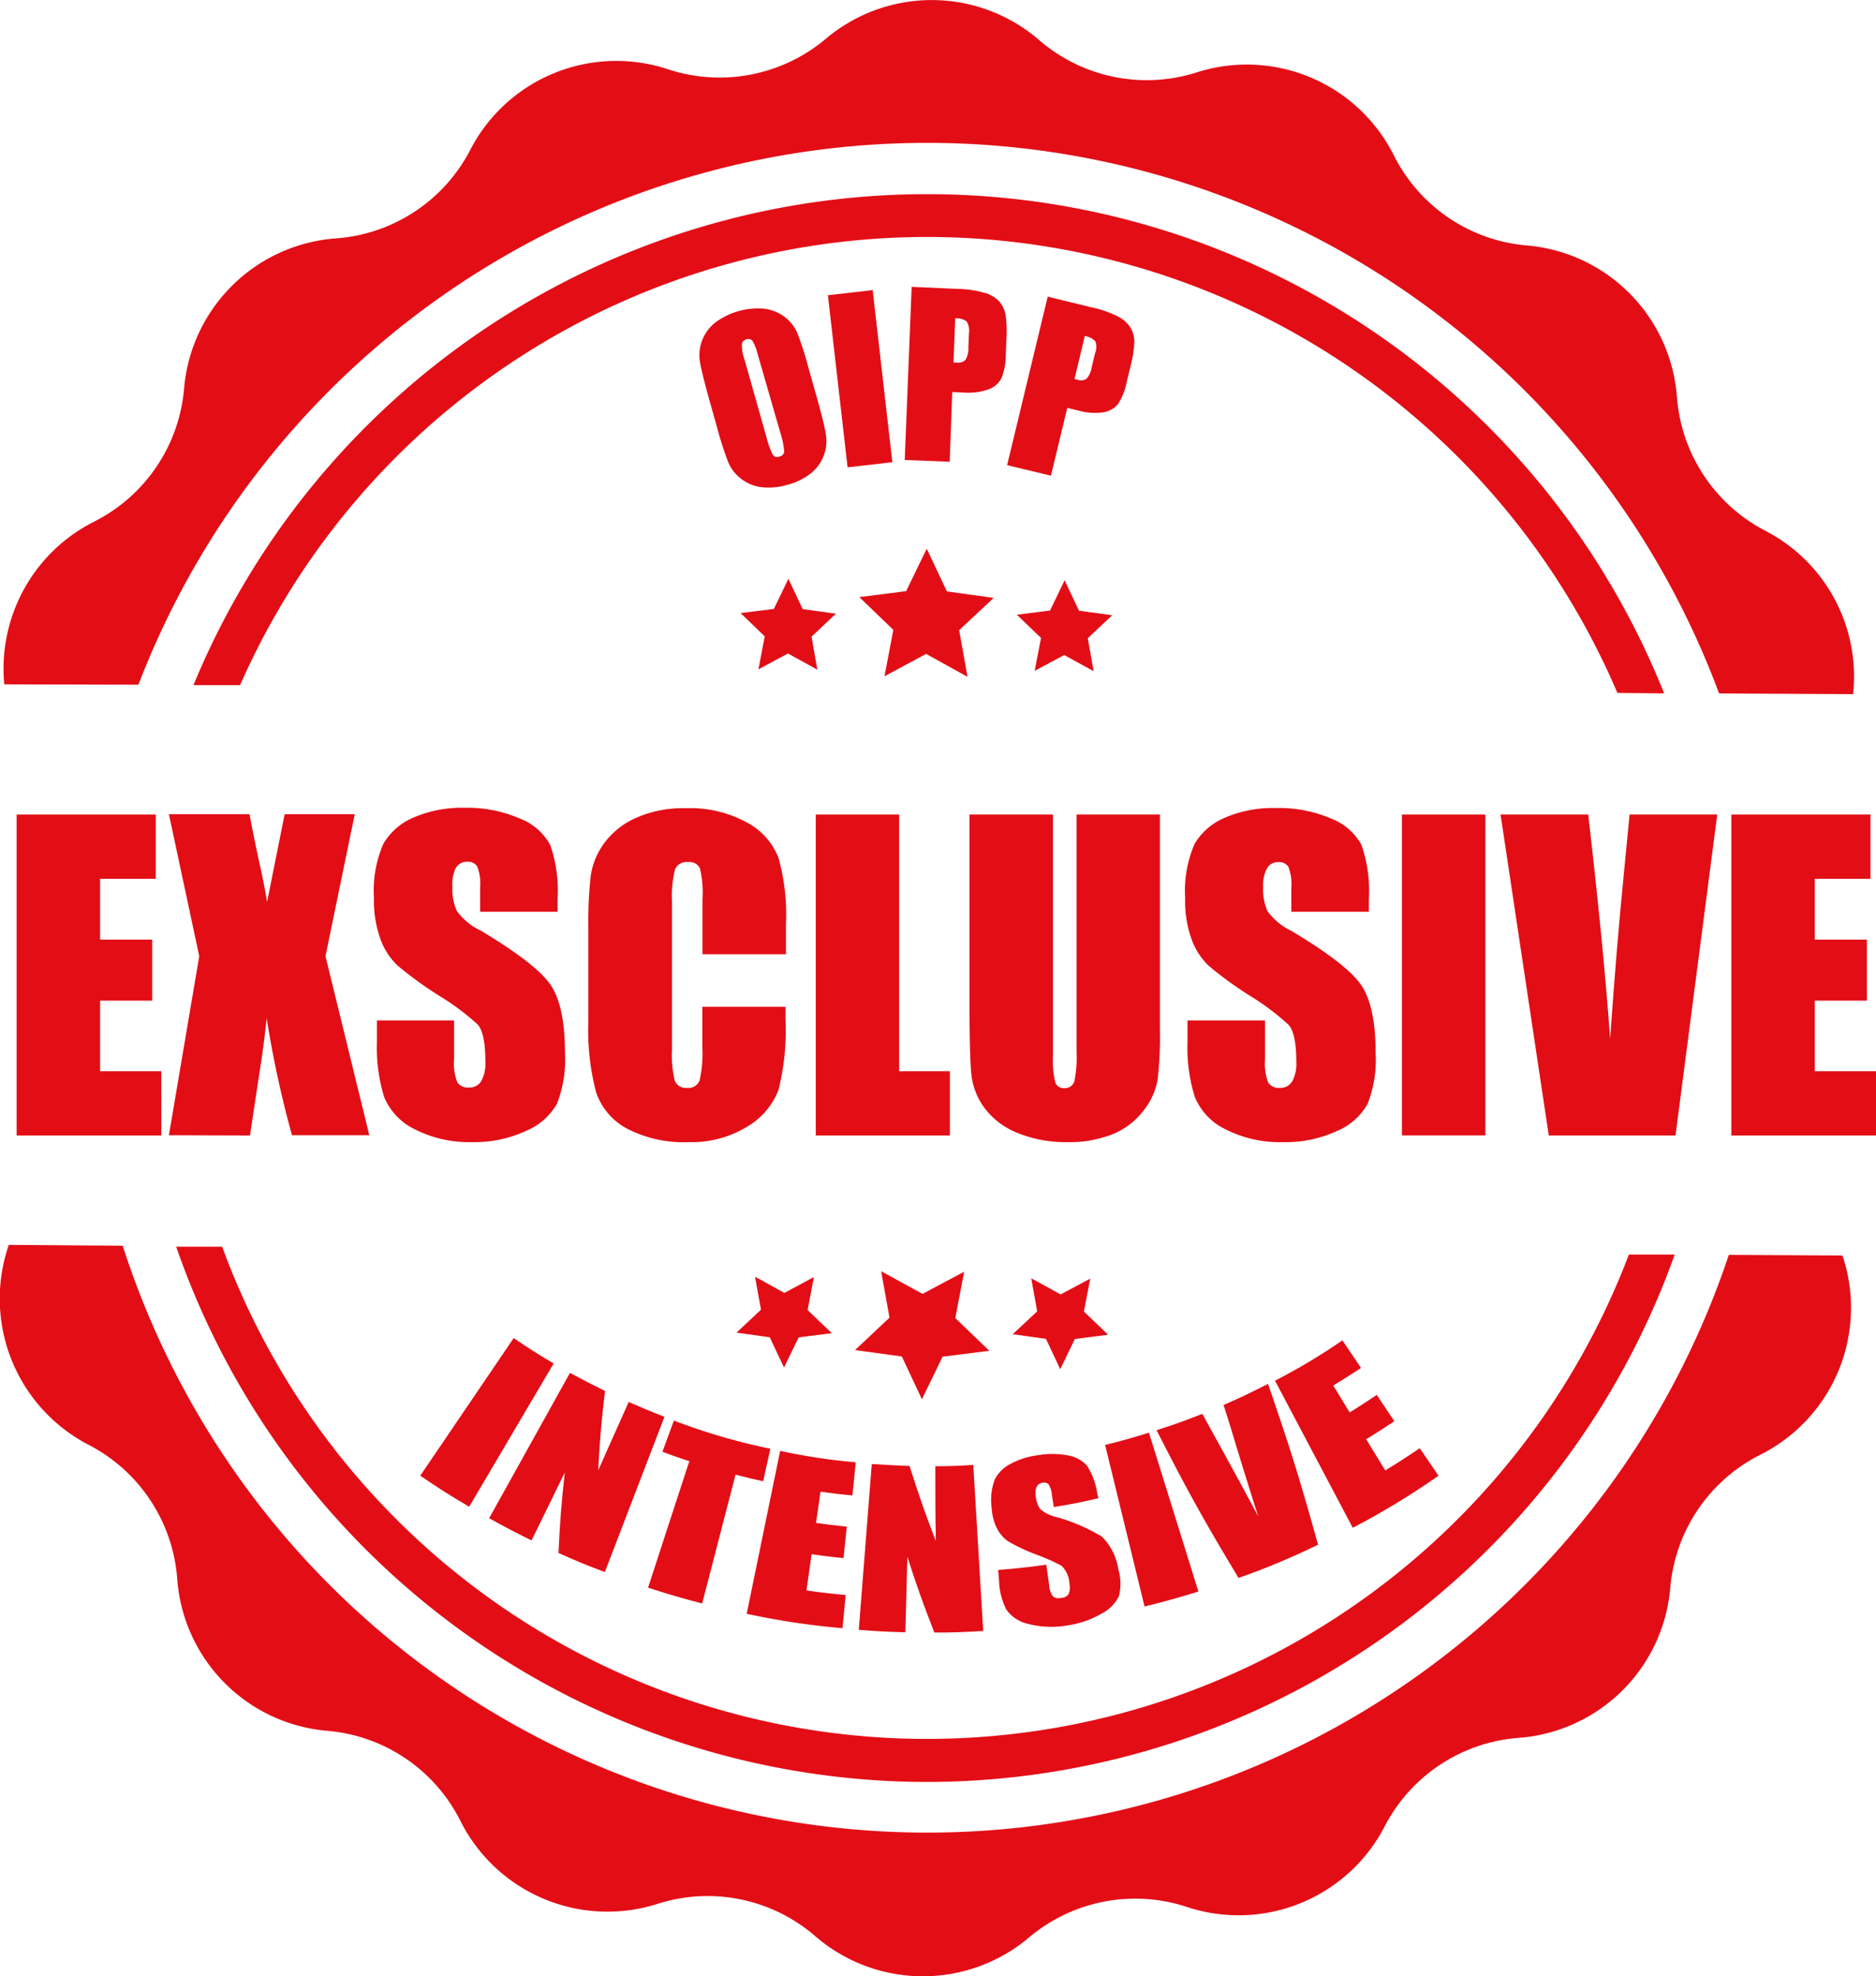
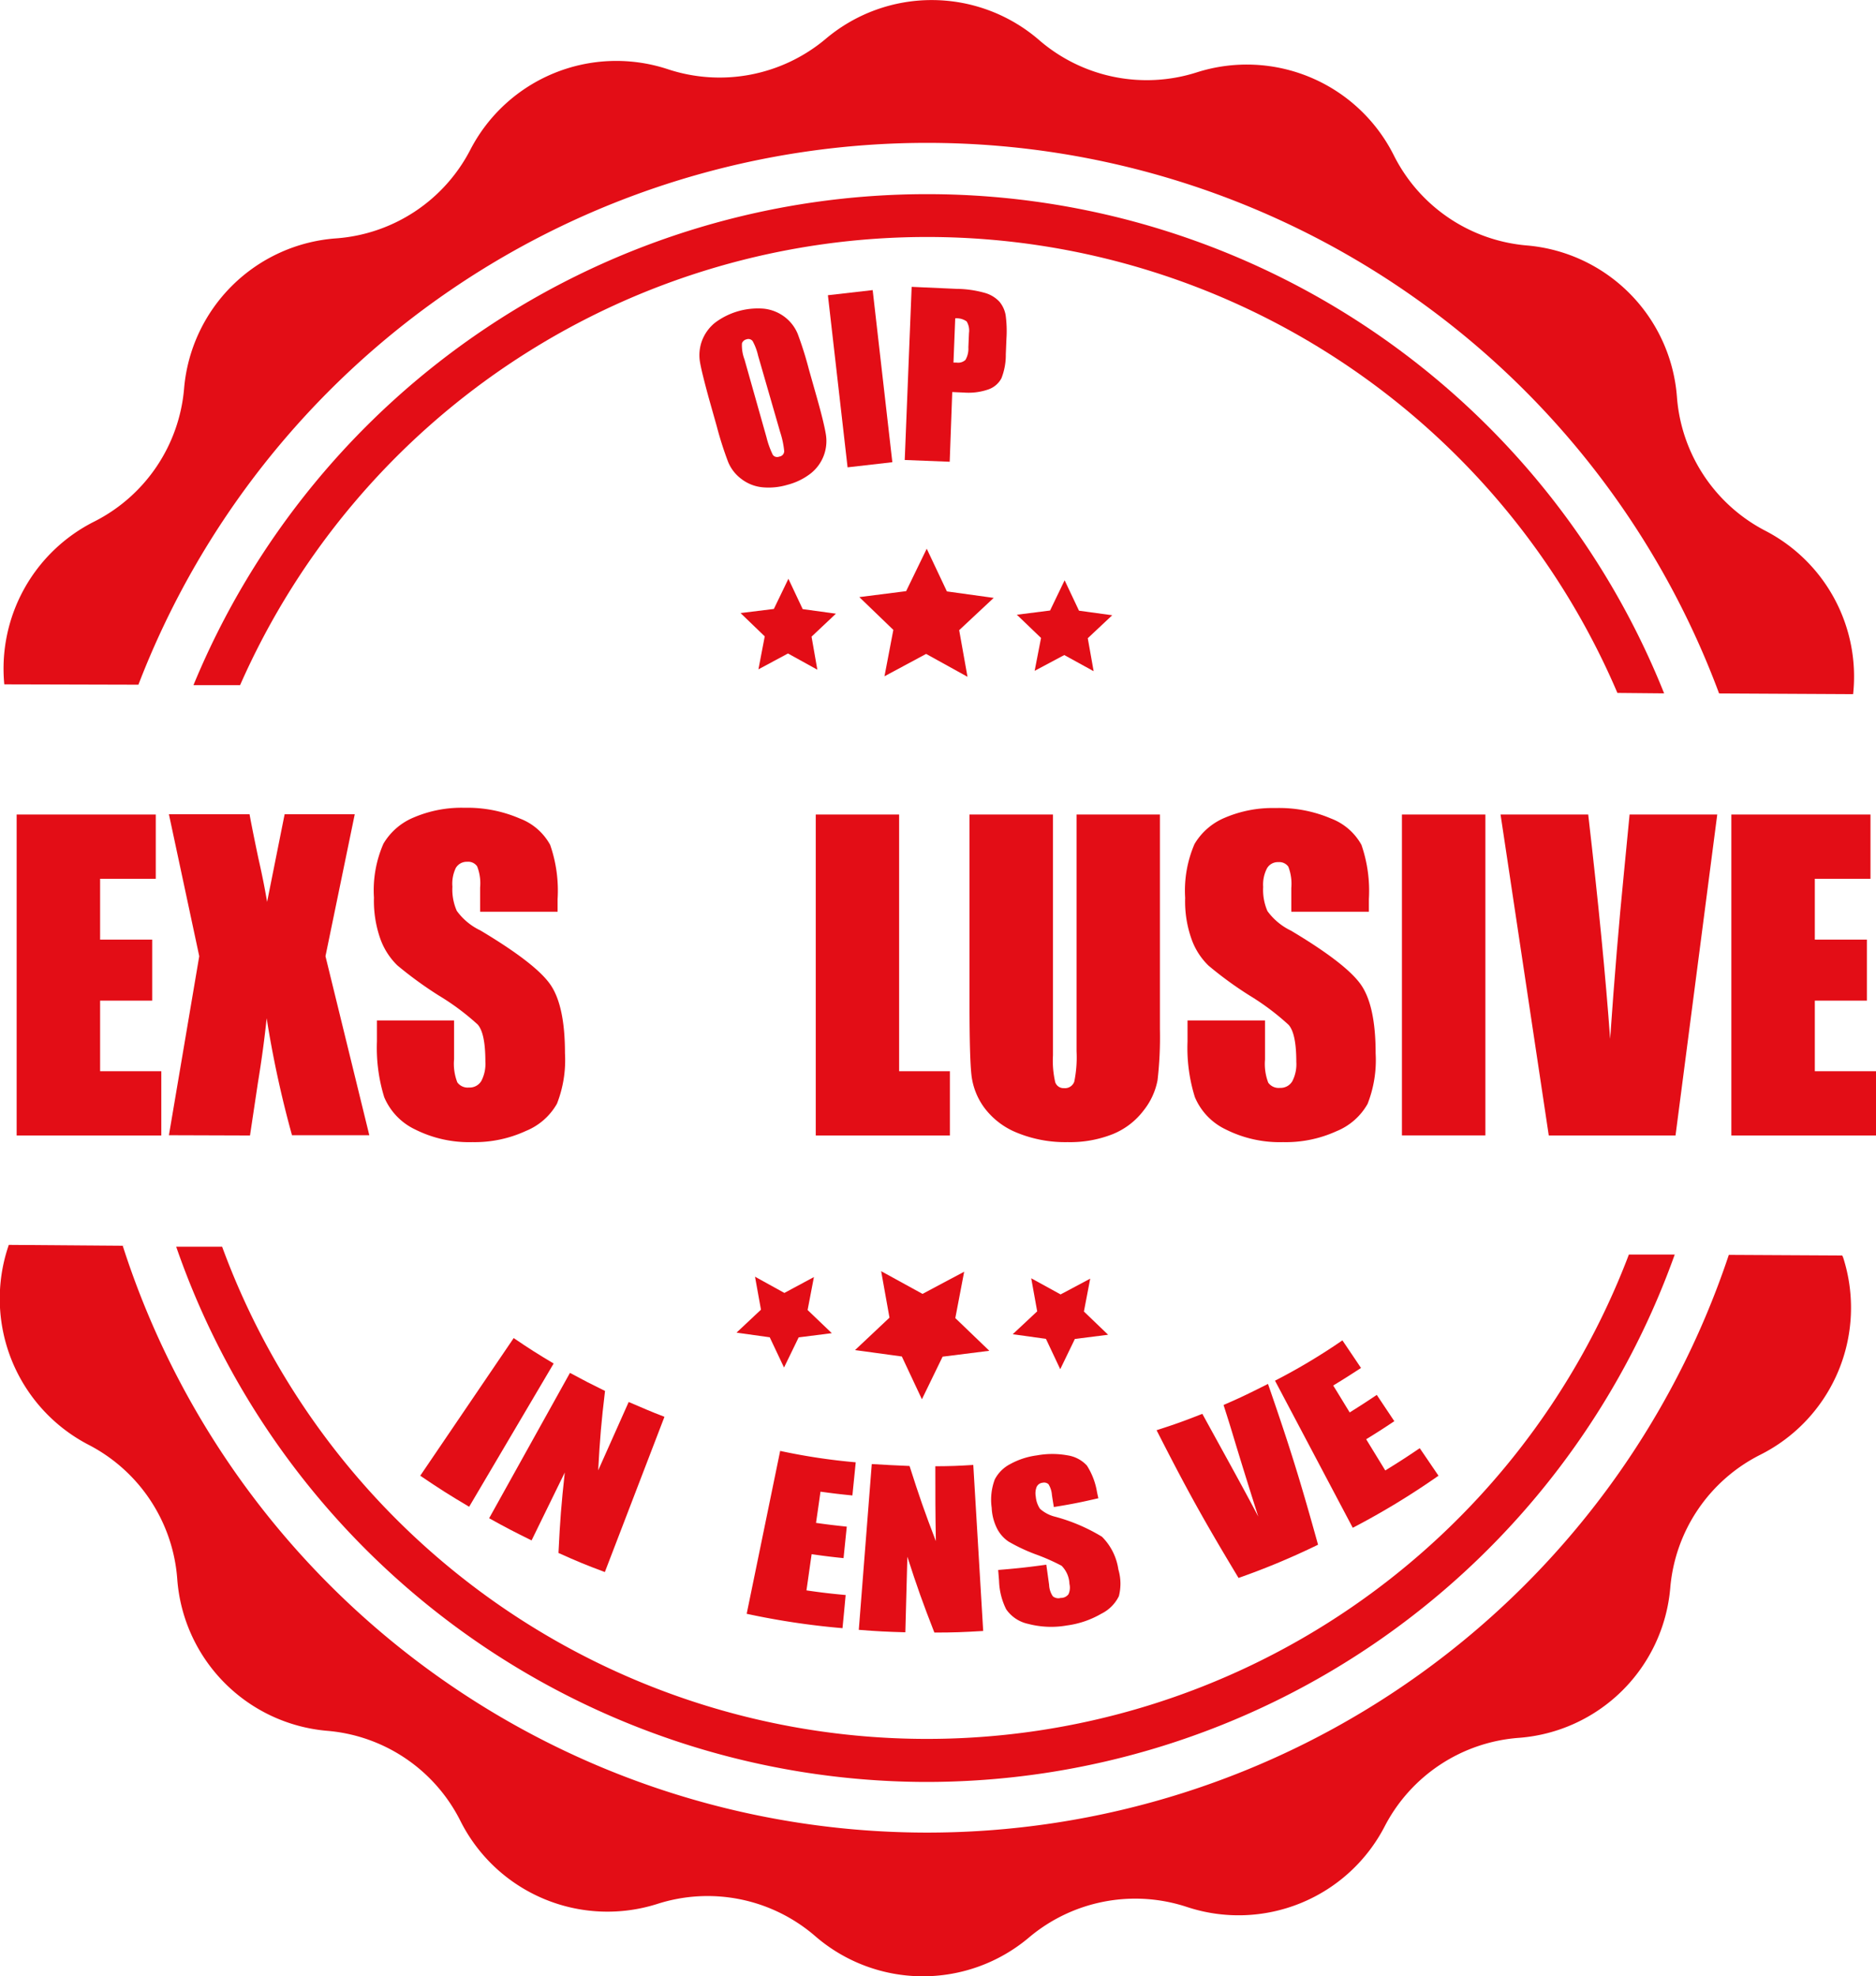
<svg xmlns="http://www.w3.org/2000/svg" viewBox="0 0 214.01 225.43">
  <defs>
    <style>.cls-1{fill:#e30d16;}</style>
  </defs>
  <g id="Слой_2" data-name="Слой 2">
    <g id="Слой_1-2" data-name="Слой 1">
      <path class="cls-1" d="M15.79,78.1a96.39,96.39,0,0,1,180.32,1l15.29.08a18.73,18.73,0,0,0-10-18.63,18.78,18.78,0,0,1-10.1-15.29A18.76,18.76,0,0,0,174.19,28,18.75,18.75,0,0,1,159,17.71a18.76,18.76,0,0,0-22.46-9.46,18.76,18.76,0,0,1-18-3.68A18.73,18.73,0,0,0,94.2,4.43a18.81,18.81,0,0,1-18,3.47,18.75,18.75,0,0,0-22.55,9.19,18.77,18.77,0,0,1-15.3,10.1A18.76,18.76,0,0,0,21,44.32,18.78,18.78,0,0,1,10.74,59.5,18.77,18.77,0,0,0,.49,78.06Z" />
      <path class="cls-1" d="M189.84,79.09a90.54,90.54,0,0,0-167.77-.94l5.32,0a85.63,85.63,0,0,1,157.12.89Z" />
      <path class="cls-1" d="M105.25,203.26a90.67,90.67,0,0,0,85.8-60.16l-5.23,0a85.65,85.65,0,0,1-160.48-.89l-5.24,0A90.72,90.72,0,0,0,105.25,203.26Z" />
      <path class="cls-1" d="M210.16,143.21l-12.94-.07A96.39,96.39,0,0,1,14,142.1L1,142l-.08.25a18.77,18.77,0,0,0,9.2,22.56,18.79,18.79,0,0,1,10.1,15.3,18.75,18.75,0,0,0,17.12,17.32,18.73,18.73,0,0,1,15.18,10.27A18.77,18.77,0,0,0,75,217.17a18.76,18.76,0,0,1,18,3.68,18.76,18.76,0,0,0,24.4.14,18.8,18.8,0,0,1,18-3.47,18.76,18.76,0,0,0,22.56-9.19,18.79,18.79,0,0,1,15.31-10.1,18.75,18.75,0,0,0,17.27-17.11,18.76,18.76,0,0,1,10.27-15.18,18.76,18.76,0,0,0,9.46-22.48Z" />
      <polygon class="cls-1" points="101.91 71.85 100.9 77.14 105.65 74.59 110.37 77.2 109.42 71.88 113.36 68.2 108.02 67.46 105.72 62.59 103.37 67.43 98.03 68.11 101.91 71.85" />
      <polygon class="cls-1" points="123.09 69.66 121.45 66.19 119.79 69.64 116 70.12 118.76 72.77 118.03 76.52 121.41 74.72 124.76 76.56 124.09 72.8 126.88 70.18 123.09 69.66" />
      <polygon class="cls-1" points="89.94 66.02 88.28 69.46 84.48 69.93 87.24 72.59 86.52 76.35 89.89 74.54 93.24 76.39 92.58 72.62 95.36 70 91.57 69.48 89.94 66.02" />
      <polygon class="cls-1" points="108.98 150.35 109.99 145.06 105.24 147.59 100.52 145 101.47 150.3 97.54 154 102.88 154.73 105.17 159.61 107.53 154.75 112.86 154.08 108.98 150.35" />
      <polygon class="cls-1" points="87.81 152.54 89.44 155.99 91.11 152.55 94.89 152.07 92.13 149.43 92.85 145.67 89.48 147.48 86.13 145.63 86.81 149.39 84.02 152.01 87.81 152.54" />
      <polygon class="cls-1" points="119.32 152.72 120.95 156.18 122.62 152.73 126.41 152.25 123.65 149.6 124.37 145.85 120.99 147.65 117.64 145.81 118.32 149.58 115.53 152.19 119.32 152.72" />
      <path class="cls-1" d="M93.2,45.4l-.92-3.25A40.88,40.88,0,0,0,91,38.08a4.65,4.65,0,0,0-1.49-1.93,4.75,4.75,0,0,0-2.38-.94,8.16,8.16,0,0,0-5.56,1.6,4.82,4.82,0,0,0-1.49,2.06,4.76,4.76,0,0,0-.23,2.42c.14.82.48,2.18,1,4.09l.92,3.26a39.81,39.81,0,0,0,1.3,4.07,4.59,4.59,0,0,0,1.5,1.92,4.69,4.69,0,0,0,2.38.95,7.47,7.47,0,0,0,2.88-.28A7.27,7.27,0,0,0,92.49,54a4.71,4.71,0,0,0,1.72-4.47C94.07,48.68,93.74,47.31,93.2,45.4Zm-4.3,6.68a.61.61,0,0,1-.74-.2,9.93,9.93,0,0,1-.72-2L84.93,41a4.53,4.53,0,0,1-.29-1.83.7.7,0,0,1,.51-.46.61.61,0,0,1,.71.2,6.34,6.34,0,0,1,.62,1.65L89,49.29a10.14,10.14,0,0,1,.46,2.17A.63.63,0,0,1,88.9,52.08Z" />
      <rect class="cls-1" x="95.55" y="33.32" width="5.14" height="19.76" transform="translate(-4.27 11.42) rotate(-6.52)" />
      <path class="cls-1" d="M108.63,44.72l1.38.06a6.87,6.87,0,0,0,2.74-.36,2.68,2.68,0,0,0,1.49-1.27,7.24,7.24,0,0,0,.5-2.74l.07-1.72a13.57,13.57,0,0,0-.09-2.75,3.28,3.28,0,0,0-.71-1.53,3.63,3.63,0,0,0-1.66-1,12.24,12.24,0,0,0-3.21-.46L104,32.72l-.79,19.75,5.13.2Zm.34-8.41a2,2,0,0,1,1.3.35,2,2,0,0,1,.27,1.33l-.07,1.63a2.56,2.56,0,0,1-.33,1.43,1.21,1.21,0,0,1-1,.31l-.37,0Z" />
-       <path class="cls-1" d="M127.55,46.08a7.16,7.16,0,0,0,1-2.6l.41-1.67a13.56,13.56,0,0,0,.44-2.71,3.25,3.25,0,0,0-.39-1.65,3.63,3.63,0,0,0-1.43-1.32,11.87,11.87,0,0,0-3.06-1.07l-5-1.22-4.63,19.22,5,1.2,1.86-7.74,1.34.33a6.78,6.78,0,0,0,2.76.18A2.69,2.69,0,0,0,127.55,46.08Zm-2.63-5.79-.38,1.58a2.6,2.6,0,0,1-.6,1.35,1.21,1.21,0,0,1-1,.1,2.54,2.54,0,0,1-.36-.1l1.17-4.89a2,2,0,0,1,1.21.61A1.87,1.87,0,0,1,124.92,40.29Z" />
      <polygon class="cls-1" points="17.77 100.24 17.77 92.91 1.9 92.91 1.9 129.52 18.4 129.52 18.4 122.19 11.42 122.19 11.42 114.14 17.36 114.14 17.36 107.18 11.42 107.18 11.42 100.24 17.77 100.24" />
      <path class="cls-1" d="M28.52,129.52l.9-6q.64-3.89,1-7.37a120.42,120.42,0,0,0,2.89,13.34h8.82l-5-20.42,3.34-16.19h-8l-2,10c-.25-1.51-.58-3.16-1-5q-.74-3.53-1-5h-9.2l3.46,16.19-3.46,20.42Z" />
      <path class="cls-1" d="M43,116.4v2.4a19.1,19.1,0,0,0,.83,6.35,7.15,7.15,0,0,0,3.54,3.69,13.72,13.72,0,0,0,6.53,1.44A13.93,13.93,0,0,0,60,129a7.17,7.17,0,0,0,3.54-3.11,13.68,13.68,0,0,0,.91-5.76q0-5.39-1.65-7.8t-8-6.2a7.08,7.08,0,0,1-2.69-2.23,6,6,0,0,1-.5-2.76A4.13,4.13,0,0,1,52,99a1.44,1.44,0,0,1,1.3-.7,1.23,1.23,0,0,1,1.13.52,5.27,5.27,0,0,1,.34,2.42V104h8.84v-1.45a15.88,15.88,0,0,0-.85-6.18,6.6,6.6,0,0,0-3.45-3A15.1,15.1,0,0,0,53,92.14a13.88,13.88,0,0,0-5.79,1.1,7.21,7.21,0,0,0-3.47,3,13.25,13.25,0,0,0-1.08,6.15,13,13,0,0,0,.76,4.79,8,8,0,0,0,1.91,2.94,44.44,44.44,0,0,0,4.7,3.42,28,28,0,0,1,4.46,3.32c.59.66.88,2.07.88,4.23a4.21,4.21,0,0,1-.46,2.21,1.55,1.55,0,0,1-1.42.75,1.45,1.45,0,0,1-1.32-.59,5.83,5.83,0,0,1-.37-2.64V116.4Z" />
-       <path class="cls-1" d="M72.77,93.2A9,9,0,0,0,69,96.08a8.35,8.35,0,0,0-1.61,3.81,47.68,47.68,0,0,0-.27,5.93v10.7a27.51,27.51,0,0,0,.88,8.06,7.37,7.37,0,0,0,3.59,4.19,14,14,0,0,0,6.9,1.51,12.17,12.17,0,0,0,6.77-1.78,8.32,8.32,0,0,0,3.55-4.17,28.32,28.32,0,0,0,.8-8.06v-1.43H80.12v4.6a13.73,13.73,0,0,1-.32,3.83,1.34,1.34,0,0,1-1.39.82,1.36,1.36,0,0,1-1.43-.81,12,12,0,0,1-.32-3.49v-17A12.64,12.64,0,0,1,77,99.18a1.4,1.4,0,0,1,1.49-.84,1.31,1.31,0,0,1,1.35.69,11.56,11.56,0,0,1,.3,3.46v6.36h9.52v-3.48a24.16,24.16,0,0,0-.86-7.55,7.77,7.77,0,0,0-3.59-4,13.48,13.48,0,0,0-6.94-1.63A13.26,13.26,0,0,0,72.77,93.2Z" />
      <polygon class="cls-1" points="108.36 122.19 102.57 122.19 102.57 92.91 93.06 92.91 93.06 129.52 108.36 129.52 108.36 122.19" />
      <path class="cls-1" d="M116,129.2a14.52,14.52,0,0,0,5.79,1.08,13.22,13.22,0,0,0,5.14-.91,8.34,8.34,0,0,0,3.52-2.69,7.9,7.9,0,0,0,1.6-3.46,42.58,42.58,0,0,0,.27-5.84V92.91h-9.51v27a13.75,13.75,0,0,1-.26,3.47,1.12,1.12,0,0,1-1.17.74,1,1,0,0,1-1-.67,10.89,10.89,0,0,1-.26-3.06V92.91h-9.52v21.66q0,6.2.23,8.13a7.79,7.79,0,0,0,1.47,3.67A8.71,8.71,0,0,0,116,129.2Z" />
      <path class="cls-1" d="M156.16,104v-1.45a16.07,16.07,0,0,0-.85-6.18,6.66,6.66,0,0,0-3.46-3,15.07,15.07,0,0,0-6.32-1.2,13.88,13.88,0,0,0-5.79,1.1,7.26,7.26,0,0,0-3.47,3,13.41,13.41,0,0,0-1.07,6.15,12.79,12.79,0,0,0,.76,4.79,7.85,7.85,0,0,0,1.91,2.94,42.33,42.33,0,0,0,4.7,3.42A28.29,28.29,0,0,1,147,116.9c.59.66.88,2.07.88,4.23a4.21,4.21,0,0,1-.46,2.21,1.55,1.55,0,0,1-1.41.75,1.46,1.46,0,0,1-1.33-.59,6,6,0,0,1-.37-2.64V116.4h-8.84v2.4a18.8,18.8,0,0,0,.84,6.35,7.15,7.15,0,0,0,3.54,3.69,13.68,13.68,0,0,0,6.52,1.44,13.93,13.93,0,0,0,6.1-1.25,7.17,7.17,0,0,0,3.54-3.11,13.66,13.66,0,0,0,.92-5.76q0-5.39-1.65-7.8t-8-6.2a7.16,7.16,0,0,1-2.69-2.23,6.05,6.05,0,0,1-.49-2.76,4,4,0,0,1,.44-2.13,1.42,1.42,0,0,1,1.3-.7,1.25,1.25,0,0,1,1.13.52,5.41,5.41,0,0,1,.34,2.42V104Z" />
      <rect class="cls-1" x="159.93" y="92.91" width="9.52" height="36.6" />
      <path class="cls-1" d="M195.9,92.91h-10l-.66,6.81q-.82,8.2-1.56,18.78-.75-10.45-2.5-25.59h-10l5.5,36.61h14.46Z" />
      <polygon class="cls-1" points="207.03 122.19 207.03 114.14 212.97 114.14 212.97 107.18 207.03 107.18 207.03 100.24 213.38 100.24 213.38 92.91 197.51 92.91 197.51 129.52 214.01 129.52 214.01 122.19 207.03 122.19" />
      <path class="cls-1" d="M63.16,155.53c-1.85-1.1-2.76-1.68-4.56-2.9l-10.66,15.7c2.2,1.49,3.31,2.2,5.58,3.54Z" />
      <path class="cls-1" d="M69,179.32l6.8-17.71c-1.65-.63-2.46-1-4.08-1.69l-3.48,7.8c.2-3.65.35-5.46.78-9.06-1.59-.78-2.39-1.19-4-2.06l-9.22,16.58c1.92,1.07,2.89,1.57,4.84,2.53,1.52-3.1,2.28-4.65,3.79-7.75-.4,3.64-.54,5.48-.72,9.18C65.79,178.08,66.84,178.51,69,179.32Z" />
-       <path class="cls-1" d="M80.1,182.9c1.53-5.88,2.29-8.82,3.81-14.69,1.26.32,1.89.47,3.15.75l.82-3.71a69.94,69.94,0,0,1-11-3.21c-.53,1.43-.79,2.14-1.31,3.56,1.22.45,1.83.67,3.07,1.07-1.89,5.77-2.83,8.66-4.71,14.43C76.39,181.89,77.62,182.25,80.1,182.9Z" />
      <path class="cls-1" d="M97.24,170.58c.15-1.51.23-2.27.38-3.78A69.42,69.42,0,0,1,89,165.5c-1.53,7.43-2.29,11.15-3.82,18.58a86.32,86.32,0,0,0,10.93,1.64c.15-1.51.22-2.26.36-3.78-1.79-.17-2.68-.27-4.47-.53.24-1.65.35-2.48.59-4.13,1.45.21,2.18.3,3.64.45.15-1.44.22-2.16.37-3.59-1.4-.15-2.11-.23-3.51-.43.21-1.43.31-2.14.51-3.56C95.08,170.35,95.8,170.44,97.24,170.58Z" />
      <path class="cls-1" d="M99.45,167c-.59,7.56-.89,11.35-1.48,18.91,2.12.17,3.19.22,5.31.28.09-3.45.14-5.17.23-8.62,1.12,3.48,1.74,5.21,3.08,8.65,2.23,0,3.35-.05,5.57-.18-.45-7.57-.67-11.36-1.13-18.94-1.73.11-2.6.14-4.33.15,0,3.42,0,5.12.06,8.54-1.31-3.41-1.9-5.12-3-8.57C102.05,167.15,101.18,167.1,99.45,167Z" />
      <path class="cls-1" d="M121,182.27a1,1,0,0,1-.89-.18,2.49,2.49,0,0,1-.43-1.32c-.13-.92-.19-1.38-.32-2.29-2.19.3-3.29.42-5.49.6l.1,1.24a7.78,7.78,0,0,0,.81,3.24,4.07,4.07,0,0,0,2.51,1.67,10.35,10.35,0,0,0,4.43.18,10.6,10.6,0,0,0,3.92-1.34,4.38,4.38,0,0,0,2-2,5.74,5.74,0,0,0-.06-3.05,6.61,6.61,0,0,0-1.87-3.73,20.46,20.46,0,0,0-5.33-2.28,4,4,0,0,1-1.74-.91,2.91,2.91,0,0,1-.48-1.38,2,2,0,0,1,.1-1.12.84.84,0,0,1,.68-.47.74.74,0,0,1,.67.17,2.7,2.7,0,0,1,.39,1.21c.08.56.13.83.22,1.39,2-.32,3-.52,5.08-1-.07-.29-.1-.44-.16-.73a8,8,0,0,0-1.15-3,3.76,3.76,0,0,0-2.19-1.16,9.74,9.74,0,0,0-3.51,0,8.61,8.61,0,0,0-3.06,1,4.09,4.09,0,0,0-1.75,1.75,6.59,6.59,0,0,0-.35,3.23,5.8,5.8,0,0,0,.65,2.44,4,4,0,0,0,1.27,1.41,20.23,20.23,0,0,0,3.05,1.44,23.07,23.07,0,0,1,3,1.32,3.07,3.07,0,0,1,.9,2.07,1.83,1.83,0,0,1-.11,1.18A1.08,1.08,0,0,1,121,182.27Z" />
-       <path class="cls-1" d="M136.71,181.54c-2.26-7.25-3.38-10.87-5.64-18.12-2,.62-3,.9-5,1.4l4.5,18.43C133,182.64,134.25,182.3,136.71,181.54Z" />
      <path class="cls-1" d="M150.36,176.2c-2.06-7.42-3.2-11.09-5.71-18.34-2,1-3,1.51-5.07,2.4.43,1.35.64,2,1.06,3.39q1.23,4.09,2.9,9.34c-1.68-3.21-3.85-7.1-6.38-11.72-2.07.82-3.11,1.19-5.22,1.87,3.49,6.85,5.36,10.23,9.35,16.85A84,84,0,0,0,150.36,176.2Z" />
      <path class="cls-1" d="M164.1,168.33c-.86-1.26-1.28-1.89-2.14-3.14-1.55,1.05-2.34,1.56-3.93,2.54l-2.18-3.56c1.3-.8,1.94-1.21,3.21-2.06l-2-3c-1.22.82-1.84,1.22-3.09,2-.75-1.22-1.12-1.84-1.88-3.07,1.29-.78,1.92-1.19,3.17-2-.84-1.26-1.27-1.89-2.12-3.15a69.42,69.42,0,0,1-7.69,4.6l8.87,16.78A87,87,0,0,0,164.1,168.33Z" />
    </g>
  </g>
</svg>